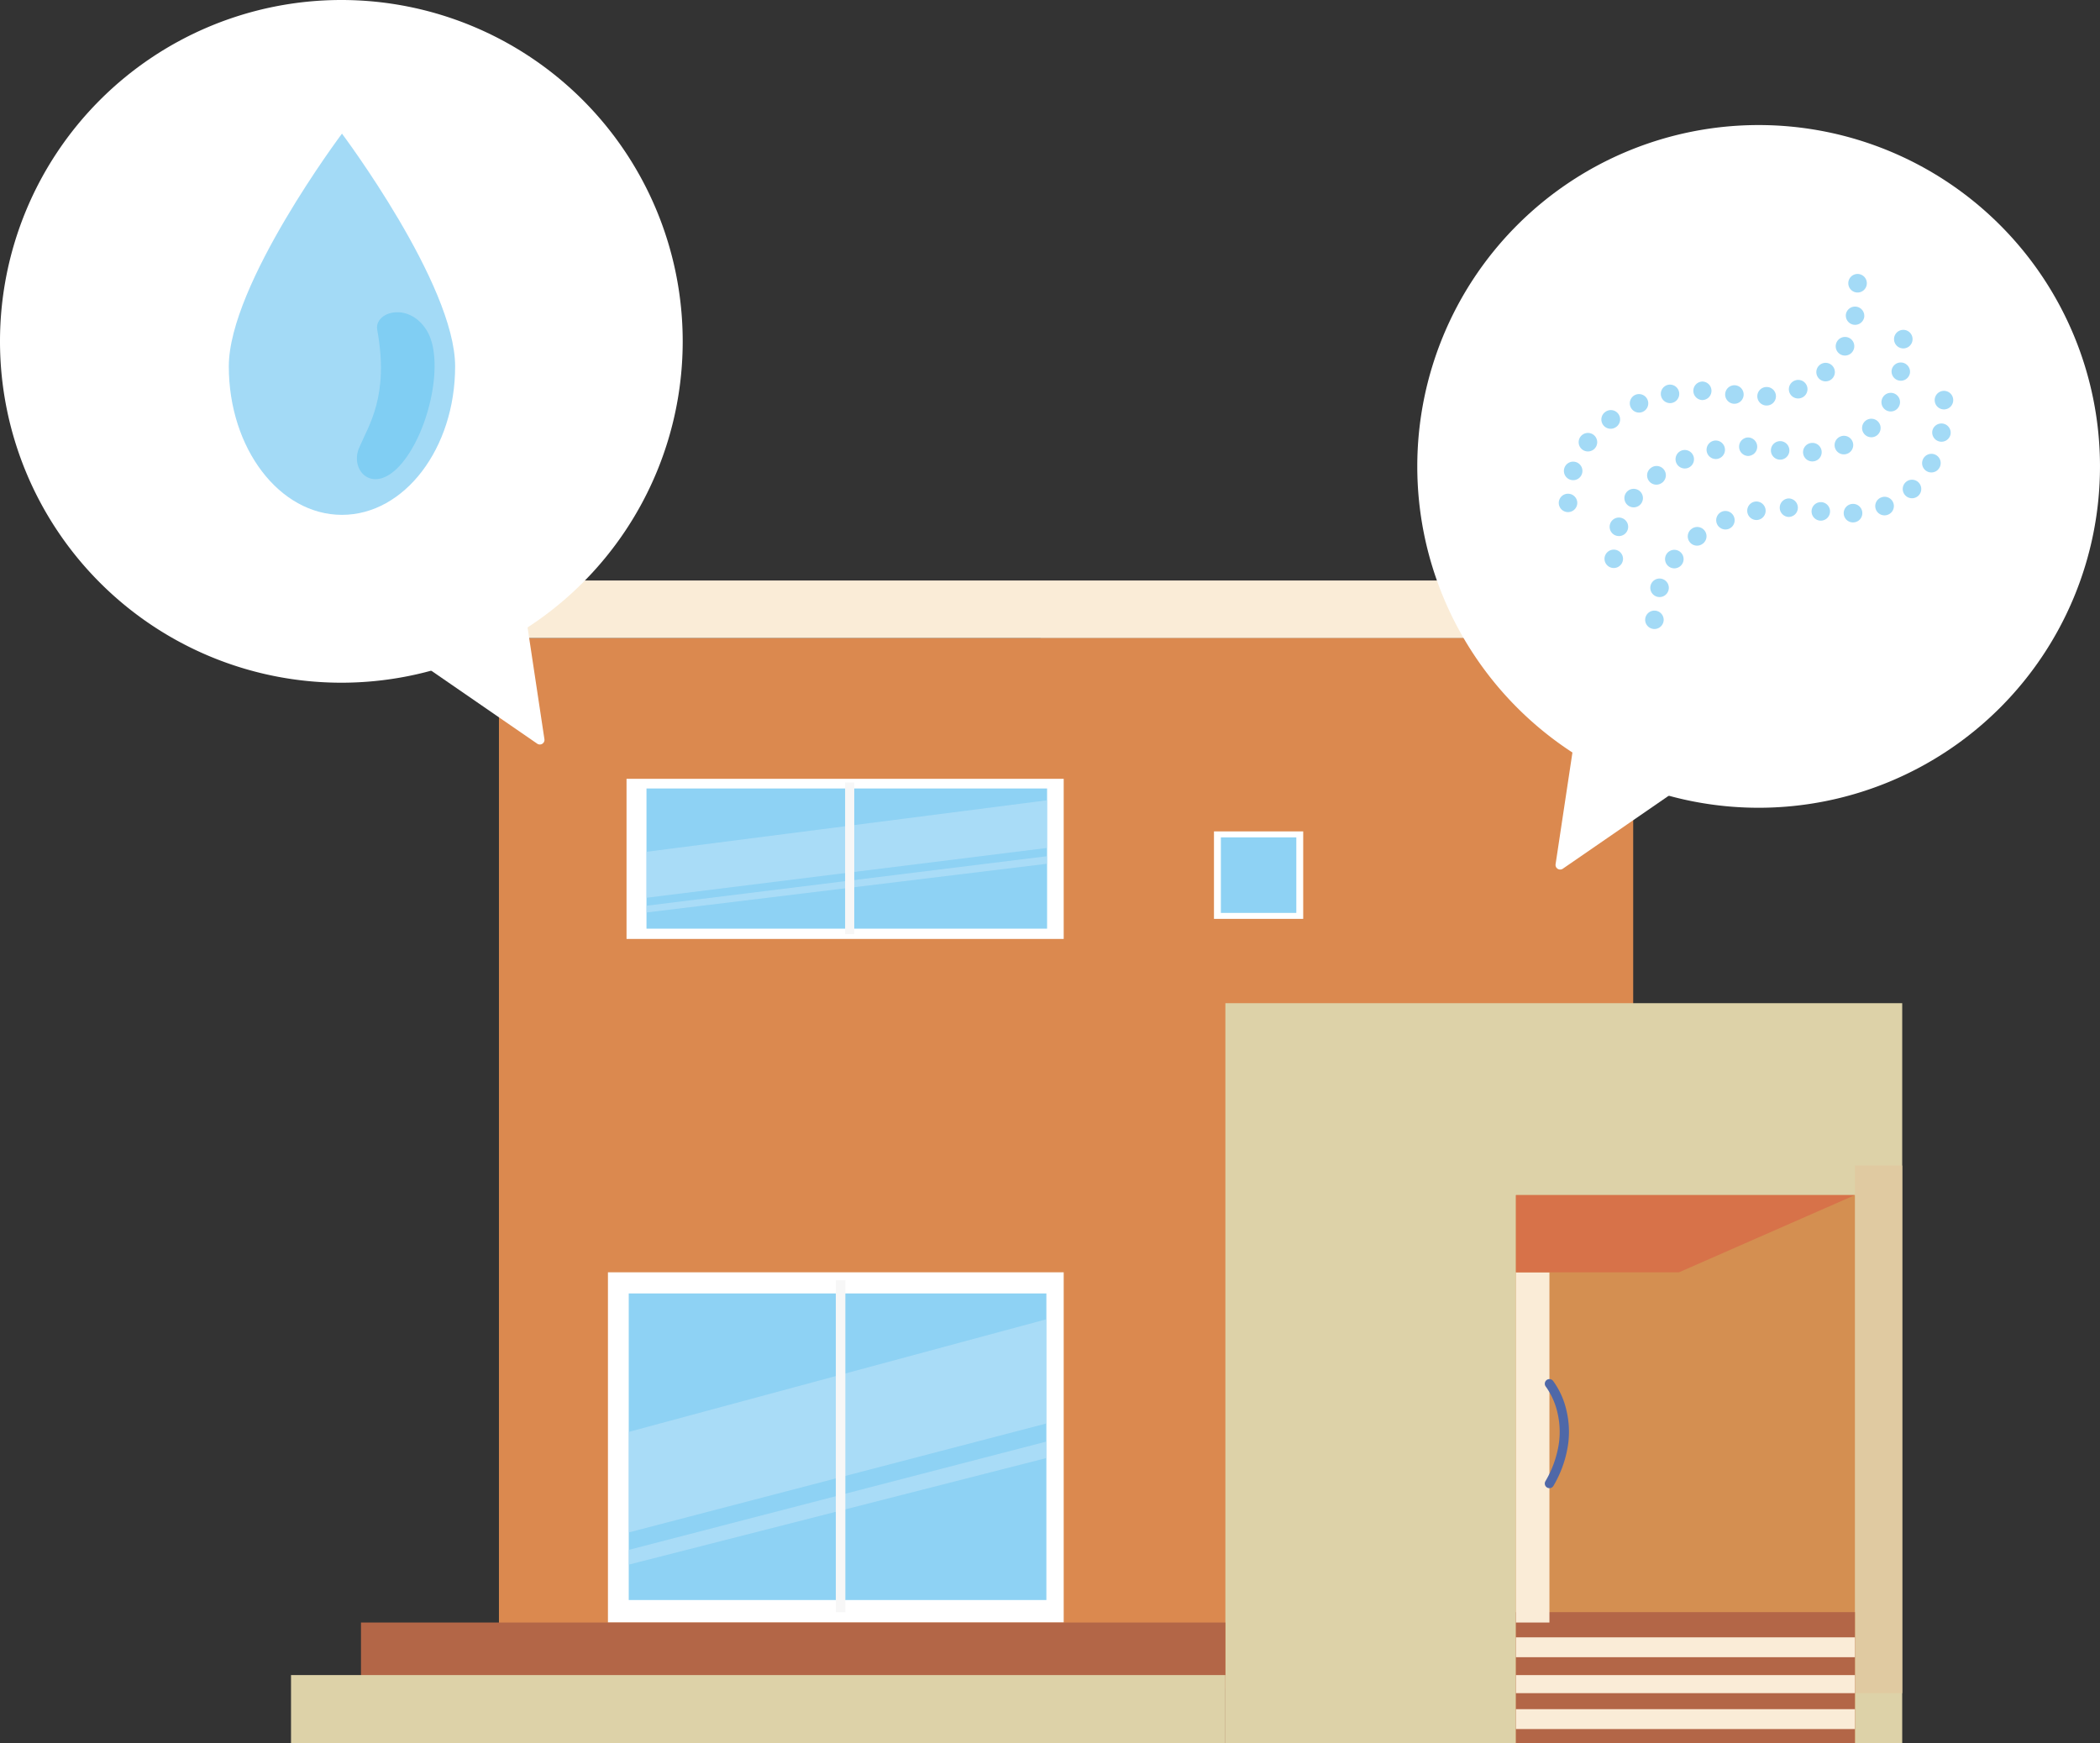
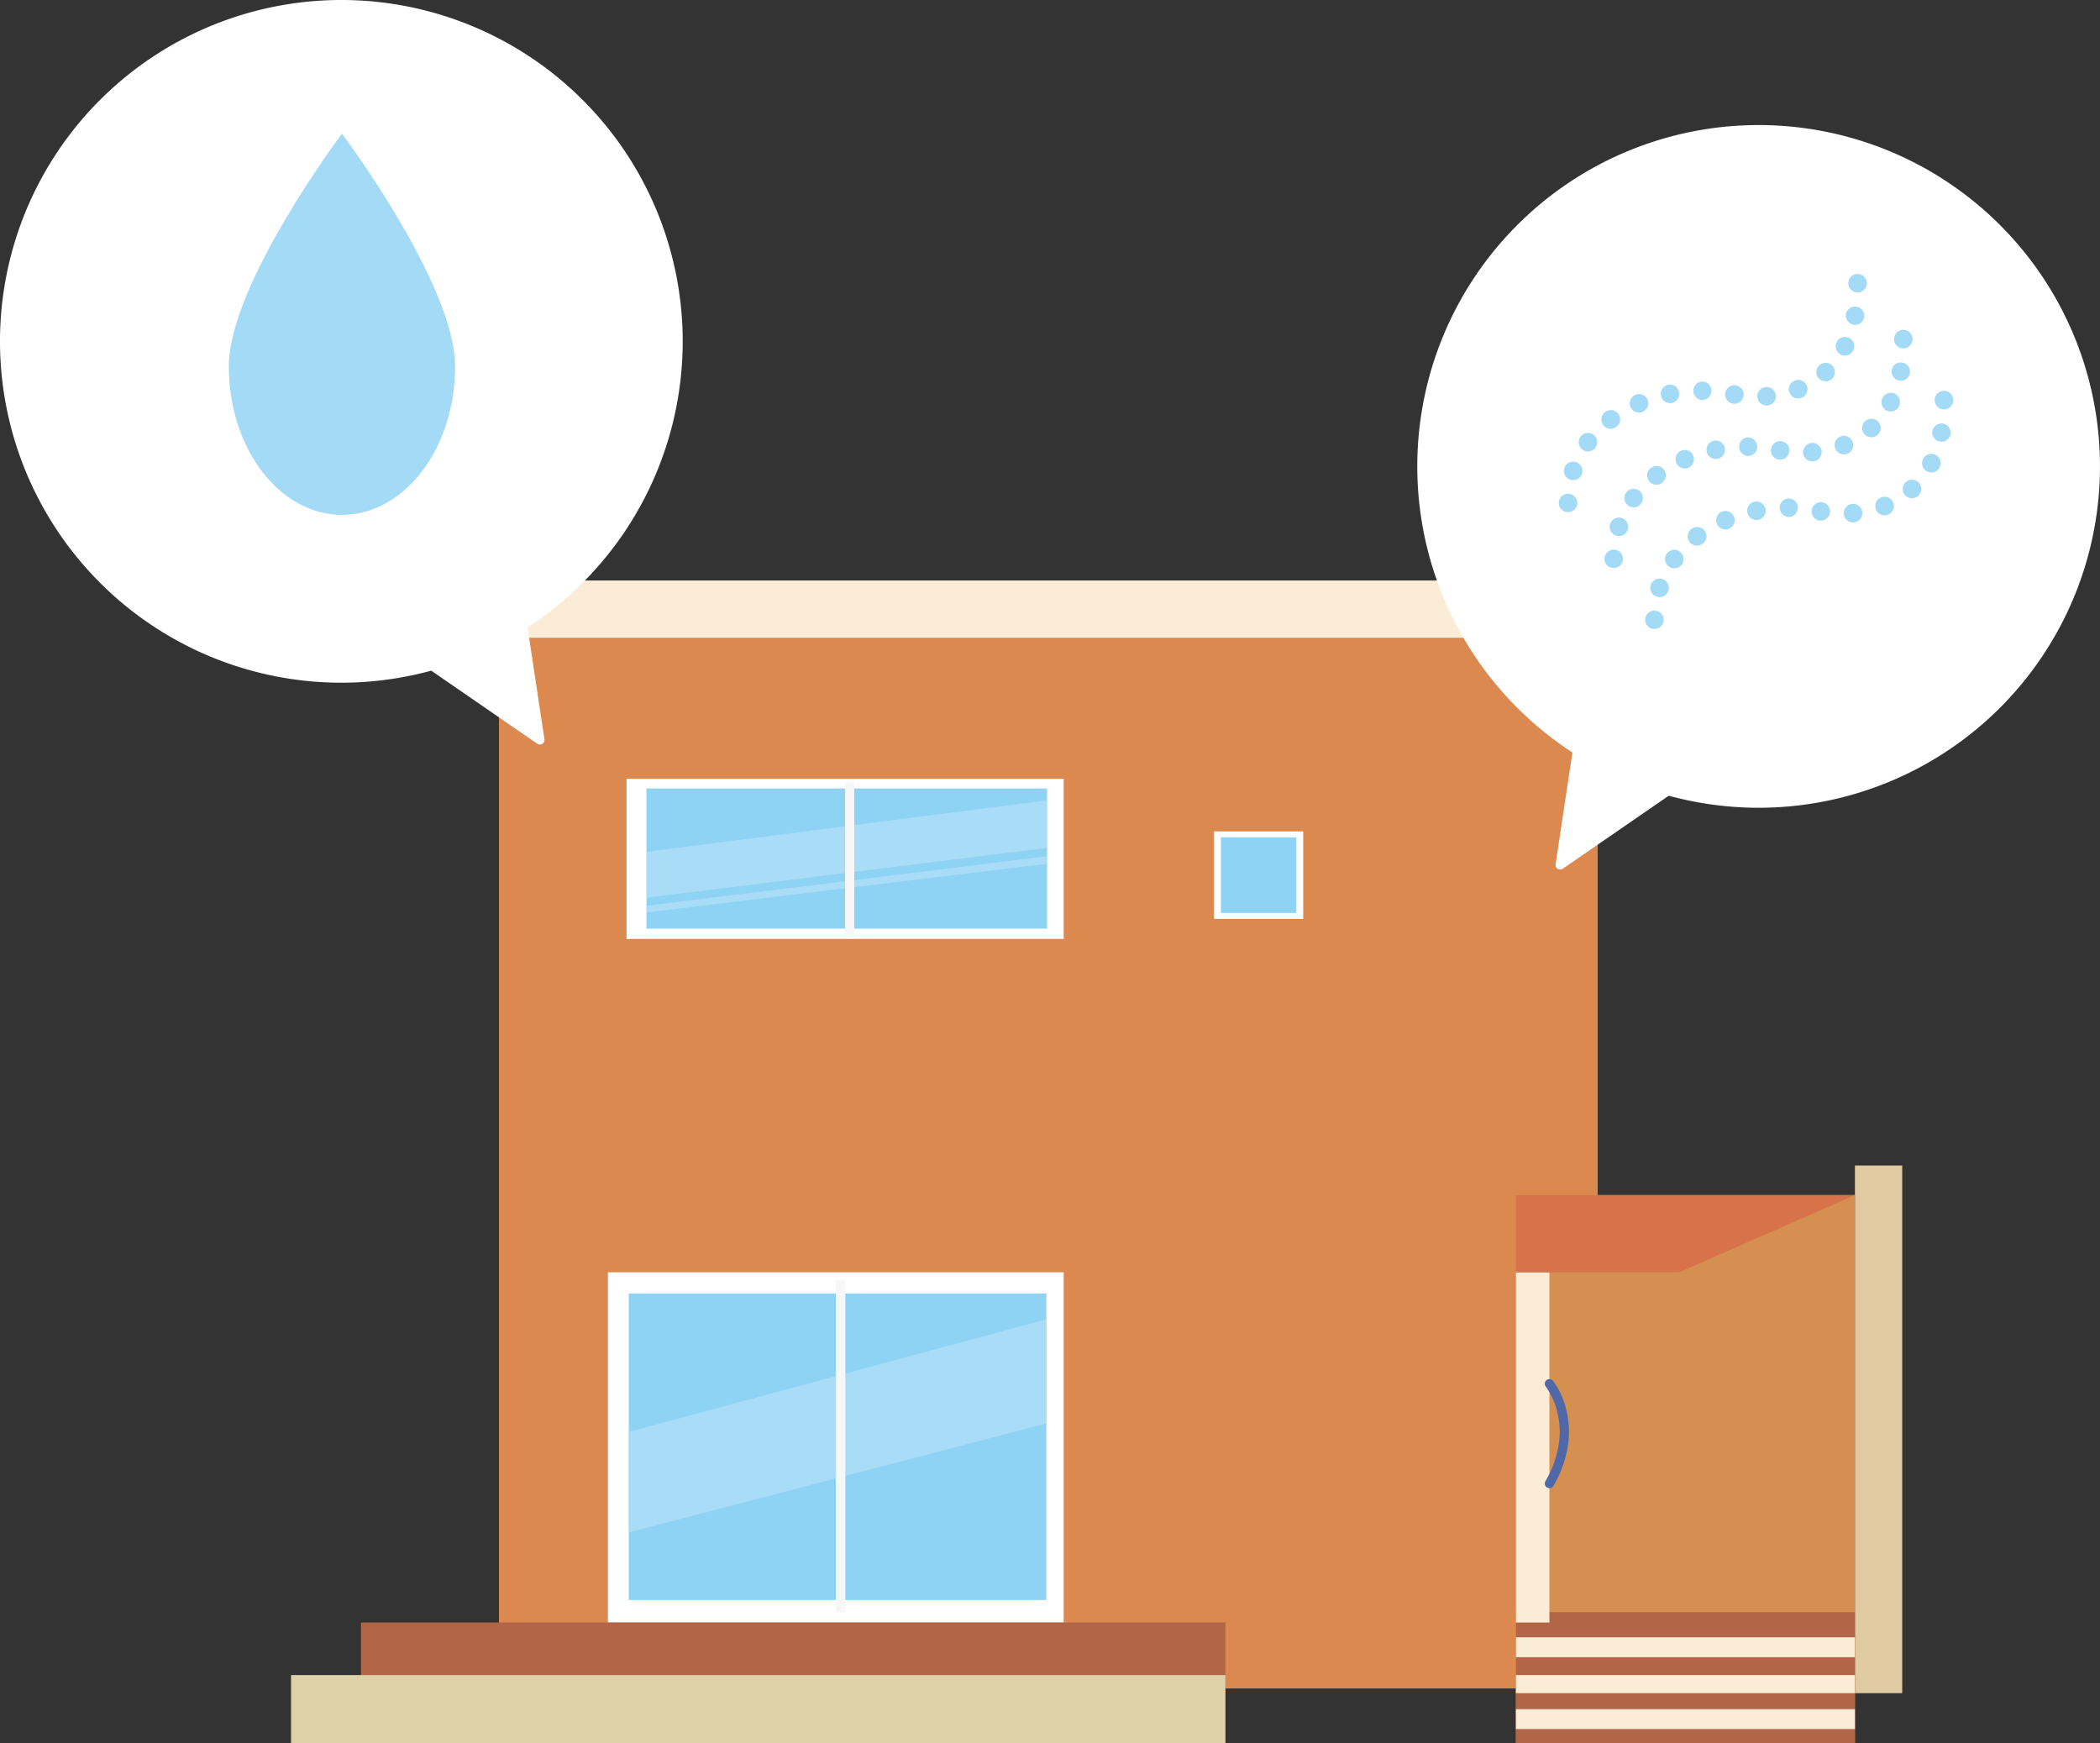
<svg xmlns="http://www.w3.org/2000/svg" width="453.403" height="376.381" viewBox="0 0 453.403 376.381">
  <rect x="0" y="0" width="453.403" height="376.381" fill="#333333" stroke="none" />
  <defs>
    <clipPath id="a">
      <rect width="347.87" height="251.045" fill="none" />
    </clipPath>
    <clipPath id="c">
      <rect width="90.171" height="46.02" fill="none" />
    </clipPath>
    <clipPath id="d">
      <rect width="90.171" height="26.565" fill="none" />
    </clipPath>
    <clipPath id="f">
      <rect width="86.492" height="21.042" fill="none" />
    </clipPath>
    <clipPath id="g">
      <rect width="86.492" height="12.146" fill="none" />
    </clipPath>
  </defs>
  <g transform="translate(-727.298 -476.298)">
    <g transform="translate(790.13 601.634)">
      <g clip-path="url(#a)">
        <rect width="237.232" height="226.802" transform="translate(44.893 12.411)" fill="#db894f" />
        <path transform="translate(44.893 12.411)" fill="#4f68a8" />
-         <rect width="127.93" height="148.446" transform="translate(161.854 12.41)" fill="#db894f" />
        <rect width="98.402" height="75.616" transform="translate(68.426 149.361)" fill="#fff" />
        <rect width="90.171" height="66.192" transform="translate(72.916 153.929)" fill="#8ed2f4" />
        <g clip-path="url(#a)">
          <g transform="translate(72.916 159.505)" opacity="0.63">
            <g clip-path="url(#c)">
              <path d="M182.15,201.206,91.98,225.525v21.7L182.15,223.7Z" transform="translate(-91.98 -201.206)" fill="#bae2f8" />
            </g>
          </g>
          <g transform="translate(72.916 185.912)" opacity="0.63">
            <g clip-path="url(#d)">
-               <path d="M182.15,234.517,91.98,257.9v3.18l90.171-23.011Z" transform="translate(-91.98 -234.517)" fill="#bae2f8" />
-             </g>
+               </g>
          </g>
        </g>
        <rect width="2.058" height="71.65" transform="translate(117.627 151.086)" fill="#f7f7f7" />
        <rect width="94.387" height="34.573" transform="translate(72.441 42.814)" fill="#fff" />
        <rect width="86.492" height="30.265" transform="translate(76.748 44.903)" fill="#8ed2f4" />
        <g clip-path="url(#a)">
          <g transform="translate(76.748 47.451)" opacity="0.63">
            <g clip-path="url(#f)">
              <path d="M183.305,59.857,96.813,70.977V80.9l86.492-10.757Z" transform="translate(-96.813 -59.857)" fill="#bae2f8" />
            </g>
          </g>
          <g transform="translate(76.748 59.525)" opacity="0.63">
            <g clip-path="url(#g)">
              <path d="M183.305,75.088,96.813,85.779v1.455l86.492-10.521Z" transform="translate(-96.813 -75.088)" fill="#bae2f8" />
            </g>
          </g>
        </g>
        <rect width="1.974" height="32.76" transform="translate(119.634 43.602)" fill="#f7f7f7" />
-         <rect width="146.133" height="159.788" transform="translate(201.737 91.257)" fill="#ddd2a8" />
        <rect width="19.267" height="18.888" transform="translate(199.272 54.167)" fill="#fff" />
        <rect width="16.29" height="16.306" transform="translate(200.761 55.459)" fill="#8ed2f4" />
        <rect width="186.632" height="26.069" transform="translate(15.107 224.976)" fill="#b36647" />
        <rect width="10.214" height="113.921" transform="translate(337.657 126.305)" fill="#e0caa1" />
        <rect width="73.191" height="118.353" transform="translate(264.466 132.692)" fill="#d48f51" />
        <rect width="73.191" height="28.31" transform="translate(264.466 222.735)" fill="#b36647" />
        <rect width="73.191" height="4.288" transform="translate(264.466 228.176)" fill="#faecd7" />
        <rect width="73.191" height="3.898" transform="translate(264.466 236.328)" fill="#faecd7" />
        <rect width="244.892" height="12.411" transform="translate(44.894 -0.001)" fill="#faecd7" />
        <rect width="73.191" height="4.288" transform="translate(264.466 243.687)" fill="#faecd7" />
        <rect width="7.234" height="75.616" transform="translate(264.466 149.361)" fill="#faecd7" />
        <path d="M333.609,167.384v16.668h35.213L406.8,167.384Z" transform="translate(-69.143 -34.692)" fill="#d77249" />
        <g clip-path="url(#a)">
          <path d="M342.733,241.31a1,1,0,0,1-.866-1.5,22.6,22.6,0,0,0,2.919-8.244,17.914,17.914,0,0,0-.29-6.428,15.673,15.673,0,0,0-2.541-5.751,1,1,0,1,1,1.558-1.255,17.313,17.313,0,0,1,2.908,6.45,19.889,19.889,0,0,1,.358,7.176,24.547,24.547,0,0,1-3.176,9.047A1,1,0,0,1,342.733,241.31Z" transform="translate(-71.034 -45.34)" fill="#4f68a8" />
          <rect width="201.737" height="14.717" transform="translate(0 236.328)" fill="#ddd2a8" />
        </g>
      </g>
    </g>
    <g transform="translate(35 -12)">
      <path d="M73.7,0A73.7,73.7,0,1,1,0,73.7,73.7,73.7,0,0,1,73.7,0Z" transform="translate(692.298 488.298)" fill="#fff" />
      <g transform="translate(-222.903 -48.394)">
        <path d="M210.958,220.583c0,17.7-10.939,32.056-24.433,32.056s-24.431-14.354-24.431-32.056,24.431-50.253,24.431-50.253,24.433,32.55,24.433,50.253" transform="translate(802.508 395.213)" fill="#a3daf6" />
-         <path d="M178.3,190.623c2.6,14.2-1.779,20.478-3.913,25.456s3.2,10.541,9.247,3.314,9.247-22.409,5.336-28.688-11.381-3.972-10.67-.082" transform="translate(818.348 417.297)" fill="#80cef3" />
      </g>
      <path d="M13.87,2.117a1,1,0,0,1,1.835,0L28.969,32.727a1,1,0,0,1-.918,1.4H1.523a1,1,0,0,1-.918-1.4Z" transform="matrix(-0.848, 0.53, -0.53, -0.848, 822.726, 642.335)" fill="#fff" />
    </g>
    <path d="M73.7,0a73.7,73.7,0,1,0,73.7,73.7A73.7,73.7,0,0,0,73.7,0Z" transform="translate(1033.298 503.298)" fill="#fff" />
    <path d="M13.87,2.117a1,1,0,0,1,1.835,0L28.969,32.727a1,1,0,0,1-.918,1.4H1.523a1,1,0,0,1-.918-1.4Z" transform="matrix(-0.848, -0.53, 0.53, -0.848, 1075.354, 673.007)" fill="#fff" />
    <g transform="translate(4065 -193.593)">
      <path d="M61.889,19.5a2,2,0,0,1-.294-3.978h0a2,2,0,1,1,.594,3.956h-.006A2.017,2.017,0,0,1,61.889,19.5Zm-6.953-.253a2.007,2.007,0,0,1-.428-.046H54.5a2,2,0,1,1,.852-3.908h0a2,2,0,0,1-.424,3.955Zm13.54-2.026a2,2,0,0,1-.978-3.746l0,0a2,2,0,1,1,1.952,3.491l-.005,0A1.991,1.991,0,0,1,68.477,17.218Zm-20.045-.512a1.991,1.991,0,0,1-.99-.263l-.005,0a2,2,0,1,1,1.984-3.473l0,0a2,2,0,0,1-.993,3.737Zm25.561-3.768a2,2,0,0,1-1.427-3.4l0,0a2,2,0,0,1,2.854,2.8l0,0A1.994,1.994,0,0,1,73.993,12.938Zm-31.134-.445a1.993,1.993,0,0,1-1.39-.562l0,0a2,2,0,0,1,2.781-2.875l0,0a2,2,0,0,1-1.391,3.438ZM0,11.805a1.991,1.991,0,0,1-1.145-.361,2,2,0,0,1-.493-2.785l0,0a2,2,0,0,1,3.277,2.293l0,0A2,2,0,0,1,0,11.805Zm37.547-3.86A1.99,1.99,0,0,1,36.42,7.6l0,0a2,2,0,0,1,2.254-3.3l0,0a2,2,0,0,1-1.129,3.652Zm40.789-.489a2,2,0,0,1-1.675-3.089l0,0a2,2,0,1,1,3.355,2.178l0,0A2,2,0,0,1,78.335,7.457ZM4.777,6.709A2,2,0,0,1,3.539,3.138l0,0A2,2,0,1,1,4.777,6.709ZM31.4,4.609a1.994,1.994,0,0,1-.774-.157l0,0A2,2,0,0,1,32.171.763l.005,0A2,2,0,0,1,31.4,4.609ZM10.889,3.35a2,2,0,0,1-.673-3.884l.006,0a2,2,0,1,1,.667,3.886Zm13.827-.787a2.01,2.01,0,0,1-.385-.037h-.005A2,2,0,0,1,25.09-1.4H25.1a2,2,0,0,1-.38,3.963Zm-6.978-.532a2,2,0,0,1-.095-4h.006a2,2,0,1,1,.192,4h-.005Z" transform="translate(-3004.639 770.331) rotate(-34)" fill="#a3daf6" />
      <path d="M61.889,19.5a2,2,0,0,1-.294-3.978h0a2,2,0,1,1,.594,3.956h-.006A2.017,2.017,0,0,1,61.889,19.5Zm-6.953-.253a2.007,2.007,0,0,1-.428-.046H54.5a2,2,0,1,1,.852-3.908h0a2,2,0,0,1-.424,3.955Zm13.54-2.026a2,2,0,0,1-.978-3.746l0,0a2,2,0,1,1,1.952,3.491l-.005,0A1.991,1.991,0,0,1,68.477,17.218Zm-20.045-.512a1.991,1.991,0,0,1-.99-.263l-.005,0a2,2,0,1,1,1.984-3.473l0,0a2,2,0,0,1-.993,3.737Zm25.561-3.768a2,2,0,0,1-1.427-3.4l0,0a2,2,0,0,1,2.854,2.8l0,0A1.994,1.994,0,0,1,73.993,12.938Zm-31.134-.445a1.993,1.993,0,0,1-1.39-.562l0,0a2,2,0,0,1,2.781-2.875l0,0a2,2,0,0,1-1.391,3.438ZM0,11.805a1.991,1.991,0,0,1-1.145-.361,2,2,0,0,1-.493-2.785l0,0a2,2,0,0,1,3.277,2.293l0,0A2,2,0,0,1,0,11.805Zm37.547-3.86A1.99,1.99,0,0,1,36.42,7.6l0,0a2,2,0,0,1,2.254-3.3l0,0a2,2,0,0,1-1.129,3.652Zm40.789-.489a2,2,0,0,1-1.675-3.089l0,0a2,2,0,1,1,3.355,2.178l0,0A2,2,0,0,1,78.335,7.457ZM4.777,6.709A2,2,0,0,1,3.539,3.138l0,0A2,2,0,1,1,4.777,6.709ZM31.4,4.609a1.994,1.994,0,0,1-.774-.157l0,0A2,2,0,0,1,32.171.763l.005,0A2,2,0,0,1,31.4,4.609ZM10.889,3.35a2,2,0,0,1-.673-3.884l.006,0a2,2,0,1,1,.667,3.886Zm13.827-.787a2.01,2.01,0,0,1-.385-.037h-.005A2,2,0,0,1,25.09-1.4H25.1a2,2,0,0,1-.38,3.963Zm-6.978-.532a2,2,0,0,1-.095-4h.006a2,2,0,1,1,.192,4h-.005Z" transform="translate(-2994.764 782.4) rotate(-34)" fill="#a3daf6" />
      <path d="M61.889,19.5a2,2,0,0,1-.294-3.978h0a2,2,0,1,1,.594,3.956h-.006A2.017,2.017,0,0,1,61.889,19.5Zm-6.953-.253a2.007,2.007,0,0,1-.428-.046H54.5a2,2,0,1,1,.852-3.908h0a2,2,0,0,1-.424,3.955Zm13.54-2.026a2,2,0,0,1-.978-3.746l0,0a2,2,0,1,1,1.952,3.491l-.005,0A1.991,1.991,0,0,1,68.477,17.218Zm-20.045-.512a1.991,1.991,0,0,1-.99-.263l-.005,0a2,2,0,1,1,1.984-3.473l0,0a2,2,0,0,1-.993,3.737Zm25.561-3.768a2,2,0,0,1-1.427-3.4l0,0a2,2,0,0,1,2.854,2.8l0,0A1.994,1.994,0,0,1,73.993,12.938Zm-31.134-.445a1.993,1.993,0,0,1-1.39-.562l0,0a2,2,0,0,1,2.781-2.875l0,0a2,2,0,0,1-1.391,3.438ZM0,11.805a1.991,1.991,0,0,1-1.145-.361,2,2,0,0,1-.493-2.785l0,0a2,2,0,0,1,3.277,2.293l0,0A2,2,0,0,1,0,11.805Zm37.547-3.86A1.99,1.99,0,0,1,36.42,7.6l0,0a2,2,0,0,1,2.254-3.3l0,0a2,2,0,0,1-1.129,3.652Zm40.789-.489a2,2,0,0,1-1.675-3.089l0,0a2,2,0,1,1,3.355,2.178l0,0A2,2,0,0,1,78.335,7.457ZM4.777,6.709A2,2,0,0,1,3.539,3.138l0,0A2,2,0,1,1,4.777,6.709ZM31.4,4.609a1.994,1.994,0,0,1-.774-.157l0,0A2,2,0,0,1,32.171.763l.005,0A2,2,0,0,1,31.4,4.609ZM10.889,3.35a2,2,0,0,1-.673-3.884l.006,0a2,2,0,1,1,.667,3.886Zm13.827-.787a2.01,2.01,0,0,1-.385-.037h-.005A2,2,0,0,1,25.09-1.4H25.1a2,2,0,0,1-.38,3.963Zm-6.978-.532a2,2,0,0,1-.095-4h.006a2,2,0,1,1,.192,4h-.005Z" transform="translate(-2985.986 795.568) rotate(-34)" fill="#a3daf6" />
    </g>
  </g>
</svg>